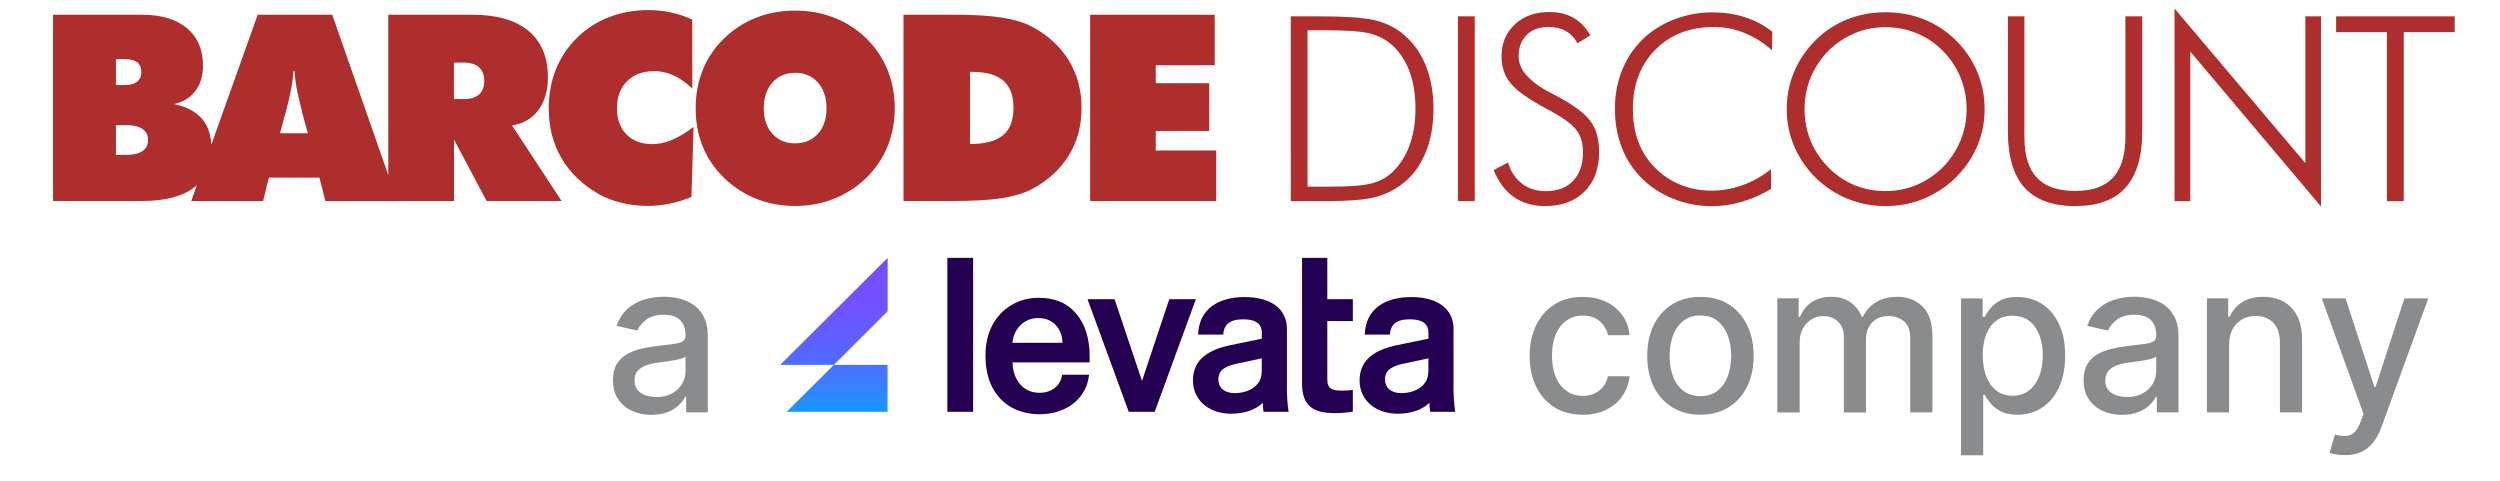
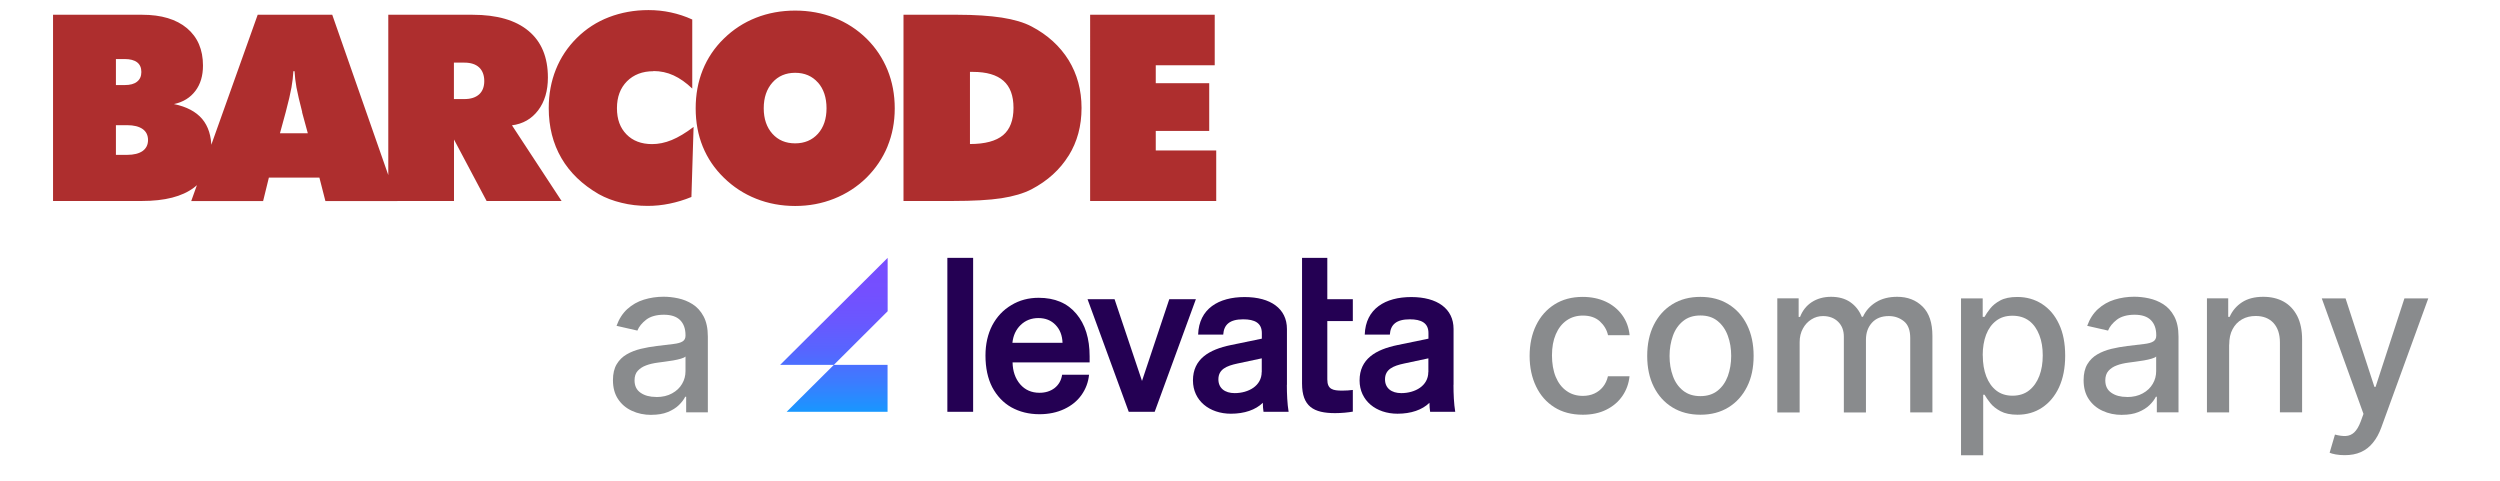
<svg xmlns="http://www.w3.org/2000/svg" id="Layer_1" data-name="Layer 1" viewBox="0 0 295.64 57.65" height="50" width="260">
  <defs>
    <style>      .cls-1 {        fill: #ae2e2e;      }      .cls-2 {        fill: url(#New_Gradient_Swatch);        fill-rule: evenodd;      }      .cls-2, .cls-3, .cls-4 {        stroke-width: 0px;      }      .cls-3 {        fill: #898b8d;      }      .cls-4 {        fill: #240053;      }    </style>
    <linearGradient id="New_Gradient_Swatch" data-name="New Gradient Swatch" x1="97.92" y1="30.92" x2="97.92" y2="49.38" gradientUnits="userSpaceOnUse">
      <stop offset="0" stop-color="#784dff" />
      <stop offset=".22" stop-color="#744fff" />
      <stop offset=".42" stop-color="#6958ff" />
      <stop offset=".61" stop-color="#5666ff" />
      <stop offset=".8" stop-color="#3d7bff" />
      <stop offset=".98" stop-color="#1c94ff" />
      <stop offset="1" stop-color="#1898ff" />
    </linearGradient>
  </defs>
  <g>
    <g>
      <path class="cls-3" d="m76.05,49.75c-.87,0-1.65-.16-2.35-.49-.7-.32-1.25-.79-1.66-1.41-.41-.62-.61-1.37-.61-2.27,0-.77.15-1.41.45-1.91s.7-.89,1.2-1.18c.5-.29,1.07-.51,1.69-.66.62-.15,1.26-.26,1.91-.34.82-.09,1.48-.17,1.99-.24.51-.06.88-.16,1.11-.31.23-.14.35-.37.35-.69v-.06c0-.78-.22-1.38-.65-1.81-.44-.43-1.08-.64-1.95-.64s-1.6.2-2.11.59c-.51.4-.87.83-1.06,1.31l-2.5-.57c.3-.83.73-1.5,1.3-2.02.57-.51,1.23-.89,1.98-1.12s1.53-.35,2.36-.35c.55,0,1.13.06,1.74.19.61.13,1.19.36,1.73.7.54.34.98.82,1.32,1.45.34.63.52,1.44.52,2.44v9.08h-2.6v-1.87h-.11c-.17.34-.43.68-.77,1.01-.34.33-.79.61-1.33.83-.54.22-1.19.33-1.94.33Zm.58-2.14c.74,0,1.37-.15,1.89-.44.53-.29.93-.67,1.2-1.14.28-.47.41-.98.41-1.52v-1.76c-.1.1-.28.18-.55.26-.27.08-.58.15-.92.21-.34.06-.68.11-1.01.15-.33.04-.6.08-.82.11-.52.07-.99.17-1.41.33-.42.15-.76.38-1.02.66s-.38.67-.38,1.14c0,.66.24,1.16.73,1.49.49.34,1.11.5,1.86.5Z" />
      <path class="cls-3" d="m187.72,49.73c-1.32,0-2.46-.3-3.41-.9-.95-.6-1.68-1.43-2.19-2.5-.51-1.06-.77-2.28-.77-3.65s.26-2.62.78-3.68c.52-1.07,1.26-1.9,2.21-2.5.95-.6,2.07-.9,3.36-.9,1.04,0,1.96.19,2.78.57.81.38,1.47.92,1.97,1.61.5.69.8,1.49.89,2.41h-2.59c-.14-.64-.47-1.19-.98-1.66-.51-.46-1.19-.69-2.03-.69-.74,0-1.39.19-1.95.58-.56.39-.99.94-1.3,1.66s-.46,1.56-.46,2.53.15,1.86.45,2.58.73,1.29,1.29,1.68c.55.4,1.21.6,1.96.6.5,0,.96-.09,1.38-.28.41-.19.76-.46,1.04-.81.28-.35.48-.77.59-1.26h2.59c-.09.88-.38,1.67-.86,2.37-.48.69-1.12,1.24-1.93,1.64-.8.4-1.75.6-2.83.6Z" />
      <path class="cls-3" d="m201.83,49.73c-1.28,0-2.4-.29-3.36-.88-.96-.59-1.7-1.41-2.23-2.47s-.79-2.29-.79-3.7.26-2.66.79-3.72,1.27-1.89,2.23-2.48c.96-.59,2.07-.88,3.36-.88s2.4.29,3.36.88c.96.59,1.7,1.41,2.23,2.48s.79,2.3.79,3.72-.26,2.65-.79,3.7-1.27,1.88-2.23,2.47c-.96.59-2.07.88-3.36.88Zm0-2.23c.83,0,1.52-.22,2.07-.66.55-.44.95-1.02,1.22-1.75.26-.73.4-1.53.4-2.41s-.13-1.68-.4-2.41c-.26-.73-.67-1.32-1.22-1.77-.55-.45-1.23-.67-2.07-.67s-1.53.22-2.08.67c-.55.45-.96,1.03-1.22,1.77-.26.73-.4,1.54-.4,2.41s.13,1.68.4,2.41c.26.73.67,1.31,1.22,1.75.55.44,1.24.66,2.08.66Z" />
      <path class="cls-3" d="m211.05,49.45v-13.68h2.56v2.23h.17c.29-.75.75-1.34,1.4-1.77.65-.42,1.42-.64,2.32-.64s1.68.21,2.3.64c.62.43,1.08,1.01,1.38,1.76h.14c.33-.73.85-1.31,1.56-1.75.71-.44,1.56-.65,2.55-.65,1.24,0,2.25.39,3.04,1.17.79.78,1.18,1.95,1.18,3.52v9.17h-2.66v-8.92c0-.93-.25-1.6-.76-2.01s-1.11-.62-1.81-.62c-.87,0-1.54.27-2.02.8-.48.53-.72,1.21-.72,2.04v8.72h-2.65v-9.09c0-.74-.23-1.34-.69-1.79s-1.07-.68-1.81-.68c-.5,0-.97.13-1.39.4-.42.26-.77.63-1.02,1.1-.26.47-.39,1.01-.39,1.63v8.43h-2.66Z" />
      <path class="cls-3" d="m233.08,54.58v-18.8h2.6v2.22h.22c.15-.29.38-.61.67-.99.29-.37.69-.7,1.21-.98.52-.28,1.2-.42,2.05-.42,1.1,0,2.09.28,2.96.84.87.56,1.55,1.36,2.04,2.41.5,1.05.74,2.31.74,3.79s-.25,2.74-.74,3.8c-.49,1.05-1.17,1.86-2.03,2.43-.86.57-1.84.85-2.95.85-.83,0-1.51-.14-2.03-.42s-.94-.61-1.23-.98-.53-.71-.69-1h-.16v7.26h-2.66Zm2.61-11.97c0,.96.14,1.8.42,2.53.28.72.68,1.29,1.21,1.7.53.41,1.18.61,1.94.61s1.46-.21,1.99-.64c.53-.42.94-1,1.22-1.73.28-.73.41-1.55.41-2.47s-.13-1.71-.41-2.43-.67-1.29-1.21-1.7-1.21-.62-2.01-.62-1.42.2-1.95.6c-.53.4-.93.95-1.21,1.67-.27.71-.41,1.54-.41,2.49Z" />
      <path class="cls-3" d="m252.4,49.75c-.87,0-1.65-.16-2.35-.49-.7-.32-1.25-.79-1.66-1.41-.41-.62-.61-1.37-.61-2.27,0-.77.15-1.41.45-1.91s.7-.89,1.2-1.18c.5-.29,1.07-.51,1.69-.66.62-.15,1.26-.26,1.91-.34.82-.09,1.48-.17,2-.24.51-.06.88-.16,1.11-.31s.35-.37.35-.69v-.06c0-.78-.22-1.38-.65-1.81-.44-.43-1.08-.64-1.95-.64s-1.6.2-2.12.59c-.51.4-.87.83-1.06,1.31l-2.5-.57c.3-.83.73-1.5,1.3-2.02.57-.51,1.23-.89,1.98-1.12s1.53-.35,2.36-.35c.55,0,1.13.06,1.74.19.61.13,1.19.36,1.73.7s.98.82,1.32,1.45c.34.63.52,1.44.52,2.44v9.08h-2.6v-1.87h-.11c-.17.34-.43.68-.77,1.01-.34.33-.79.61-1.33.83-.54.22-1.19.33-1.94.33Zm.58-2.14c.74,0,1.37-.15,1.89-.44.53-.29.93-.67,1.2-1.14.28-.47.41-.98.41-1.52v-1.76c-.09.1-.28.18-.55.26-.27.08-.58.15-.92.21-.34.06-.68.11-1.01.15-.33.04-.6.08-.82.11-.52.07-.99.17-1.41.33-.42.15-.76.38-1.01.66s-.38.67-.38,1.14c0,.66.24,1.16.73,1.49.49.34,1.11.5,1.86.5Z" />
      <path class="cls-3" d="m265.23,41.33v8.12h-2.66v-13.68h2.55v2.23h.17c.31-.72.81-1.31,1.48-1.75.67-.44,1.52-.66,2.55-.66.93,0,1.75.19,2.45.58s1.24.97,1.63,1.73c.39.77.58,1.71.58,2.84v8.7h-2.66v-8.38c0-.99-.26-1.77-.77-2.33-.52-.56-1.23-.84-2.13-.84-.62,0-1.17.13-1.64.4-.48.27-.86.66-1.13,1.17-.28.51-.41,1.13-.41,1.86Z" />
      <path class="cls-3" d="m279.1,54.58c-.4,0-.76-.03-1.09-.09-.33-.06-.57-.13-.73-.2l.64-2.18c.49.13.92.19,1.3.17.38-.02.72-.16,1.01-.43s.55-.7.78-1.31l.33-.91-5-13.85h2.85l3.46,10.61h.14l3.46-10.61h2.86l-5.64,15.5c-.26.71-.59,1.32-1,1.81-.4.5-.88.87-1.44,1.12-.56.25-1.21.37-1.94.37Z" />
    </g>
    <g>
      <g>
        <path class="cls-4" d="m122.58,49.67c-1.27,0-2.39-.28-3.38-.83-.97-.55-1.73-1.36-2.29-2.41-.54-1.05-.81-2.32-.81-3.8,0-1.36.27-2.56.81-3.61.56-1.05,1.32-1.86,2.29-2.43.97-.59,2.06-.88,3.28-.88,1.93,0,3.43.63,4.5,1.9,1.08,1.27,1.61,2.98,1.61,5.13v.72h-9.24c.02,1.05.32,1.93.91,2.62.59.68,1.36,1.02,2.32,1.02.71,0,1.31-.19,1.8-.56.5-.39.81-.93.91-1.6h3.23c-.09.89-.39,1.7-.91,2.43-.5.71-1.19,1.27-2.06,1.68-.87.41-1.86.62-2.97.62Zm2.76-8.56c-.03-.89-.31-1.6-.83-2.14-.52-.55-1.21-.83-2.06-.83s-1.56.28-2.13.83c-.57.55-.9,1.27-.99,2.14h6.01Z" />
        <path class="cls-4" d="m114.62,30.92v18.46h-3.09v-18.46h3.09Z" />
        <path class="cls-4" d="m136.39,49.38h-3.11l-4.94-13.5h3.24l3.29,9.8,3.27-9.8h3.19l-4.94,13.5Z" />
        <path class="cls-4" d="m152.24,46.14c0,1.11.05,2.26.21,3.24h-3.01c-.05-.33-.08-.69-.08-1.08-.87.85-2.21,1.31-3.83,1.31-2.57,0-4.55-1.57-4.55-3.99,0-2.57,1.93-3.7,4.53-4.24l3.73-.77v-.67c0-1.21-.85-1.65-2.24-1.65-1.62,0-2.31.64-2.39,1.83h-3.01c.1-3.11,2.47-4.5,5.58-4.5s5.07,1.39,5.07,3.83v6.69Zm-3.01-1.52v-1.65l-2.91.62c-1.31.28-2.29.69-2.29,1.9,0,1.05.77,1.65,1.95,1.65,1.65,0,3.24-.87,3.24-2.52Z" />
        <path class="cls-4" d="m154.06,45.99v-15.07h3.03v4.96h3.06v2.62h-3.06v7c0,1.21.69,1.34,1.8,1.34.51,0,.8-.03,1.26-.08v2.6c-.57.1-1.34.18-2.13.18-2.57,0-3.96-.8-3.96-3.55Z" />
        <path class="cls-4" d="m172.22,46.14c0,1.11.05,2.26.21,3.24h-3.01c-.05-.33-.08-.69-.08-1.08-.87.85-2.21,1.31-3.83,1.31-2.57,0-4.55-1.57-4.55-3.99,0-2.57,1.93-3.7,4.53-4.24l3.73-.77v-.67c0-1.21-.85-1.65-2.24-1.65-1.62,0-2.31.64-2.39,1.83h-3.01c.1-3.11,2.47-4.5,5.58-4.5s5.07,1.39,5.07,3.83v6.69Zm-3.01-1.52v-1.65l-2.91.62c-1.31.28-2.29.69-2.29,1.9,0,1.05.77,1.65,1.95,1.65,1.65,0,3.24-.87,3.24-2.52Z" />
      </g>
      <path class="cls-2" d="m104.37,37.34v-6.42l-12.89,12.83h6.44l-5.66,5.63h12.1v-5.63h-6.44l6.44-6.42Z" />
    </g>
  </g>
  <g>
-     <path class="cls-1" d="m168.85,18.36c-.65,1.55-1.57,2.79-2.79,3.71-.96.74-2.05,1.26-3.28,1.58-1.23.31-3.21.47-5.94.47h-4.13V1.96h3.45c3.08,0,5.26.15,6.55.45,1.29.3,2.4.82,3.33,1.56,1.23.98,2.17,2.24,2.81,3.78.64,1.54.97,3.31.97,5.3s-.32,3.76-.97,5.3h0Zm-1.91-9.81c-.48-1.29-1.19-2.35-2.12-3.18-.71-.63-1.57-1.08-2.59-1.35-1.02-.26-2.79-.39-5.33-.39h-2.18v18.75h2.83c2.29,0,3.91-.13,4.87-.39.96-.26,1.77-.69,2.43-1.31.92-.87,1.63-1.95,2.1-3.24.47-1.29.71-2.77.71-4.42s-.24-3.19-.72-4.48h0Zm5.81,15.57V1.96h2.02v22.16h-2.02Zm11.14-12.98c.46.24.82.43,1.06.56,1.89,1.04,3.15,2.02,3.78,2.94.64.92.95,2.12.95,3.59,0,1.99-.58,3.57-1.74,4.73-1.16,1.17-2.74,1.75-4.74,1.75-1.45,0-2.69-.36-3.73-1.08-1.04-.72-1.85-1.8-2.43-3.23l1.72-.92c.32,1.09.88,1.93,1.68,2.54.79.6,1.74.9,2.85.9,1.4,0,2.5-.41,3.28-1.24.79-.83,1.18-1.98,1.18-3.44,0-1.07-.26-1.96-.8-2.66-.53-.71-1.67-1.52-3.41-2.45-2.23-1.18-3.72-2.22-4.45-3.12-.74-.9-1.11-1.98-1.11-3.24,0-1.58.53-2.85,1.6-3.85,1.06-.99,2.45-1.48,4.14-1.48,1.11,0,2.08.23,2.9.7.82.47,1.49,1.17,2.01,2.11l-1.56.94c-.32-.64-.78-1.12-1.37-1.46-.59-.33-1.29-.5-2.1-.5-1.09,0-1.96.32-2.6.96-.65.64-.97,1.51-.97,2.6,0,1.56,1.28,3,3.84,4.35h0Zm26.53-5.11c-1.1-.96-2.22-1.66-3.38-2.11-1.15-.46-2.36-.68-3.63-.68-2.87,0-5.2.91-6.99,2.72-1.79,1.82-2.69,4.19-2.69,7.1,0,1.46.22,2.78.66,3.95.44,1.17,1.11,2.21,2.01,3.12.89.89,1.91,1.56,3.05,2.03,1.14.47,2.37.7,3.69.7s2.51-.22,3.72-.65c1.21-.43,2.36-1.07,3.44-1.93v2.37c-1.09.67-2.24,1.18-3.46,1.53-1.22.36-2.42.54-3.61.54-1.61,0-3.14-.29-4.6-.86-1.46-.58-2.72-1.38-3.77-2.42-1.08-1.07-1.9-2.31-2.45-3.73-.55-1.41-.83-2.96-.83-4.64s.28-3.2.85-4.63c.57-1.44,1.39-2.67,2.46-3.71,1.04-1.02,2.29-1.82,3.76-2.39,1.47-.57,3-.86,4.58-.86,1.41,0,2.72.19,3.93.58,1.21.38,2.31.97,3.29,1.75l-.03,2.23h0Zm24.58,11.52c-.59,1.41-1.45,2.66-2.57,3.76-1.14,1.11-2.43,1.95-3.86,2.53-1.43.58-2.95.87-4.54.87s-3.11-.29-4.54-.87c-1.43-.58-2.71-1.42-3.84-2.53-1.13-1.12-1.99-2.38-2.58-3.78-.59-1.4-.89-2.88-.89-4.44s.29-3.08.89-4.49c.59-1.41,1.45-2.67,2.58-3.79,1.11-1.1,2.38-1.93,3.8-2.49,1.42-.57,2.95-.85,4.58-.85s3.17.28,4.6.85c1.43.57,2.7,1.4,3.81,2.49,1.13,1.12,1.99,2.39,2.58,3.79.59,1.41.89,2.91.89,4.49s-.3,3.05-.9,4.46h0Zm-1.97-8.24c-.49-1.19-1.19-2.25-2.12-3.2-.92-.93-1.96-1.64-3.14-2.12-1.18-.49-2.43-.73-3.75-.73s-2.55.24-3.71.73c-1.16.48-2.21,1.19-3.15,2.12-.93.96-1.63,2.03-2.12,3.2-.48,1.18-.72,2.44-.72,3.78s.24,2.59.72,3.77c.49,1.19,1.19,2.26,2.12,3.2.93.94,1.97,1.65,3.12,2.13,1.15.48,2.4.72,3.74.72s2.55-.24,3.72-.73c1.17-.49,2.22-1.19,3.16-2.12.92-.94,1.62-2.01,2.11-3.2.49-1.19.74-2.46.74-3.77s-.24-2.59-.73-3.78h0Zm19.78,13.19c-1.33,1.48-3.35,2.21-6.05,2.21s-4.73-.74-6.06-2.21c-1.33-1.48-2-3.71-2-6.71V1.96h1.98v14.47c0,2.19.5,3.82,1.5,4.88,1,1.06,2.52,1.59,4.58,1.59s3.54-.53,4.53-1.59c1-1.07,1.5-2.69,1.5-4.88V1.96h2.02v13.82c0,3-.67,5.23-2,6.71h0Zm7.76-16.3v17.92h-1.89V1.02l15.69,18.54V1.96h1.88v22.81l-15.67-18.58h0Zm25.6-2.34v20.26h-2.02V3.85h-6.09v-1.89h14.22v1.89h-6.11Z" />
    <path class="cls-1" d="m18.79,12.48c1.51.31,2.64.91,3.38,1.78.74.88,1.11,2.05,1.11,3.52,0,2.09-.7,3.66-2.11,4.73-1.41,1.06-3.48,1.59-6.22,1.59H4.29V1.77h10.7c2.29,0,4.08.54,5.36,1.61,1.28,1.08,1.92,2.57,1.92,4.48,0,1.22-.3,2.24-.91,3.04-.61.81-1.46,1.34-2.57,1.58h0Zm-4.42-5.01c-.34-.26-.84-.39-1.49-.39h-1.05v3.12h1.05c.66,0,1.15-.13,1.49-.41.34-.27.51-.65.51-1.16s-.17-.9-.51-1.16h0Zm.66,8c-.43-.3-1.05-.46-1.86-.46h-1.34v3.56h1.34c.81,0,1.43-.16,1.86-.46.43-.31.65-.75.65-1.32s-.22-1.02-.65-1.32h0Zm21.92,8.64l-.72-2.81h-6.06l-.69,2.81h-8.62L28.83,1.77h8.94l7.81,22.34h-8.63Zm-2.78-10.66c-.33-1.28-.56-2.27-.69-2.96-.12-.69-.2-1.34-.23-1.95h-.14c-.03.61-.11,1.26-.23,1.95-.12.69-.35,1.68-.69,2.96l-.69,2.53h3.34l-.69-2.53h0Zm25.14,1.56l5.96,9.09h-8.99l-3.91-7.37v7.37h-7.88V1.77h10.11c2.93,0,5.17.65,6.71,1.94,1.55,1.29,2.32,3.16,2.32,5.59,0,1.59-.39,2.9-1.17,3.93-.78,1.03-1.83,1.63-3.15,1.8h0Zm-3.93-6.93c-.41-.38-1-.57-1.77-.57h-1.25v4.37h1.25c.77,0,1.35-.19,1.77-.56.41-.37.62-.91.62-1.6s-.21-1.26-.62-1.64h0Zm20.9.46c-1.31,0-2.37.41-3.17,1.21-.8.81-1.2,1.88-1.2,3.22s.38,2.36,1.14,3.14c.76.78,1.79,1.17,3.07,1.17.77,0,1.56-.16,2.36-.49.8-.33,1.67-.85,2.62-1.57l-.26,8.4c-.87.36-1.75.62-2.62.8-.87.18-1.75.27-2.62.27-1.09,0-2.14-.12-3.14-.37-1.01-.24-1.92-.59-2.73-1.04-1.97-1.14-3.47-2.58-4.48-4.32-1.01-1.74-1.52-3.74-1.52-6,0-1.67.29-3.22.86-4.64.57-1.42,1.41-2.68,2.51-3.77,1.11-1.1,2.39-1.93,3.85-2.49,1.46-.56,3.04-.85,4.74-.85.91,0,1.8.09,2.68.28.88.19,1.74.47,2.57.85v8.28c-.73-.7-1.48-1.23-2.24-1.58-.76-.35-1.57-.52-2.41-.52h0Zm28.08,9.01c-.58,1.41-1.43,2.67-2.55,3.78-1.12,1.09-2.41,1.92-3.87,2.5-1.46.58-3.01.87-4.66.87s-3.23-.29-4.68-.87c-1.46-.58-2.75-1.42-3.88-2.53-1.11-1.08-1.95-2.32-2.52-3.72-.57-1.4-.85-2.93-.85-4.59s.28-3.19.85-4.61c.57-1.41,1.41-2.66,2.52-3.74,1.12-1.1,2.41-1.94,3.86-2.51,1.45-.57,3.02-.86,4.7-.86s3.24.29,4.7.86c1.45.57,2.75,1.41,3.87,2.51,1.1,1.09,1.93,2.34,2.51,3.76.57,1.41.86,2.94.86,4.59s-.29,3.16-.87,4.57h0Zm-8.35-7.65c-.69-.78-1.6-1.17-2.73-1.17s-2.04.39-2.73,1.17c-.69.78-1.04,1.81-1.04,3.08s.35,2.29,1.04,3.06c.69.77,1.6,1.15,2.73,1.15s2.04-.39,2.73-1.15c.69-.77,1.03-1.79,1.03-3.06s-.34-2.31-1.03-3.09h0Zm30.06,8.76c-1.03,1.67-2.51,3.02-4.45,4.04-.95.49-2.14.84-3.6,1.07-1.45.22-3.4.33-5.84.33h-5.91V1.77h6.5c2.06,0,3.83.12,5.29.34,1.46.23,2.65.58,3.56,1.06,1.93,1.01,3.41,2.37,4.45,4.04,1.03,1.68,1.55,3.59,1.55,5.74s-.51,4.04-1.54,5.71h0Zm-7.81-8.97c-.8-.71-2.02-1.07-3.67-1.07h-.35v8.65c1.81,0,3.13-.36,3.97-1.06.83-.7,1.25-1.79,1.25-3.27s-.4-2.54-1.2-3.25h0Zm25.51,8.35v6.06h-15.12V1.77h14.94v6.06h-7.07v2.15h6.41v5.72h-6.41v2.34h7.25Z" />
  </g>
</svg>